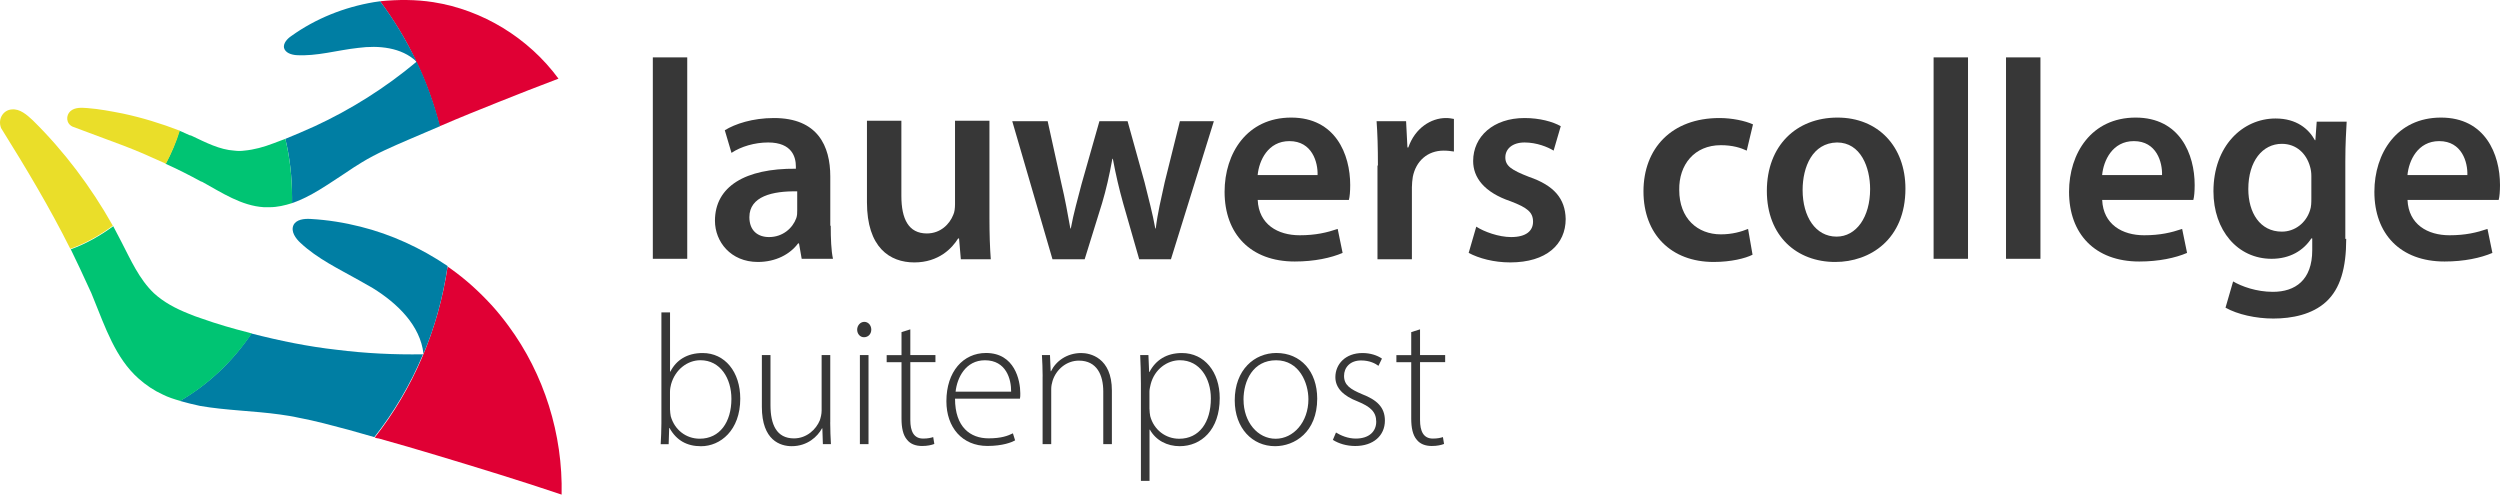
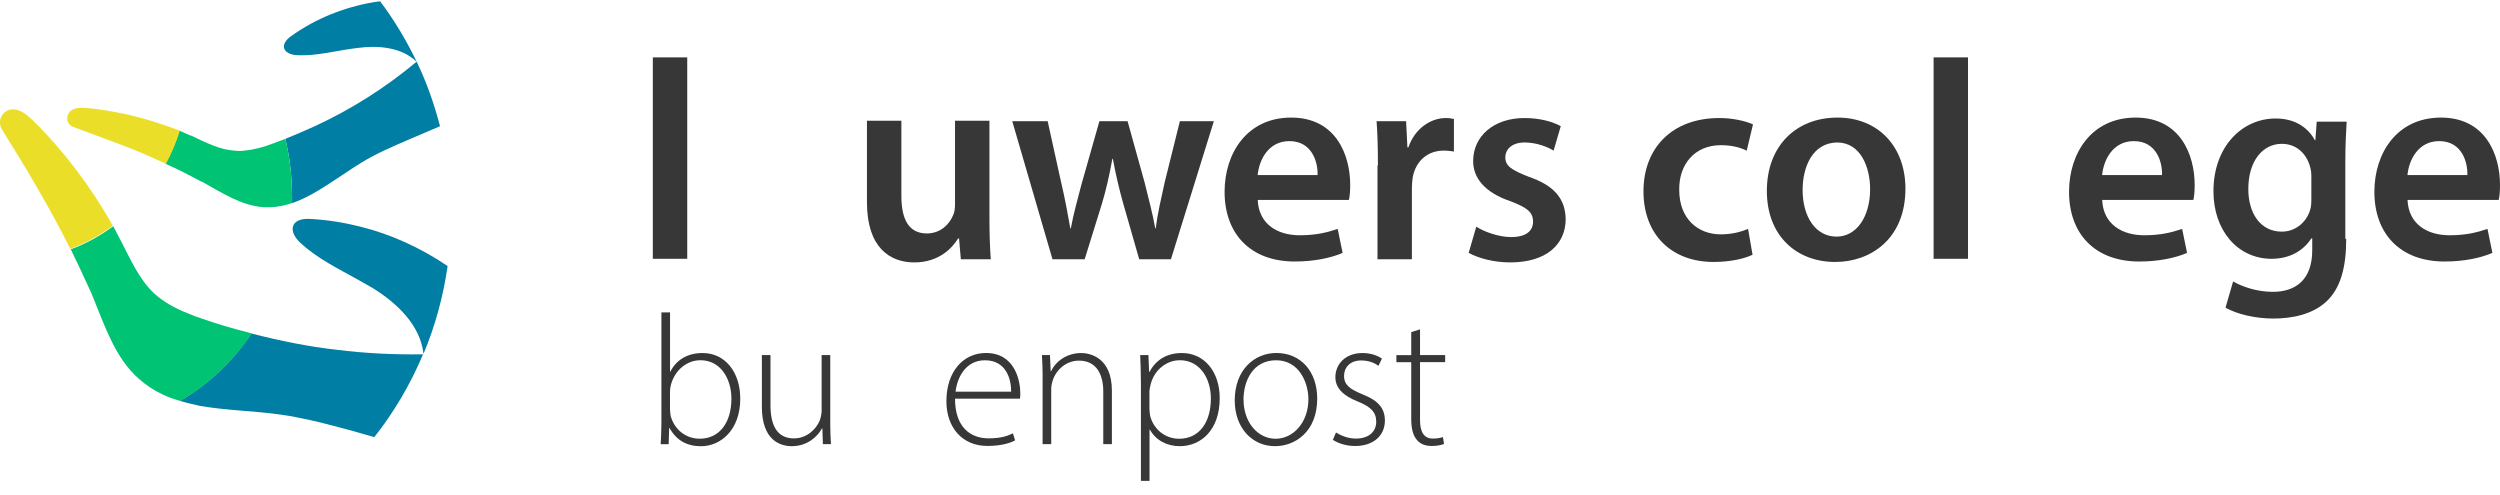
<svg xmlns="http://www.w3.org/2000/svg" width="278" height="55" viewBox="0 0 278 55" fill="none">
  <path d="M76.421 6.381H72.594V28.778H76.421V6.381Z" fill="#373737" />
-   <path d="M92.378 25.104H92.328V19.618C92.328 16.245 90.936 13.125 86.065 13.125C83.679 13.125 81.74 13.779 80.597 14.484L81.342 17C82.386 16.296 83.927 15.843 85.419 15.843C88.103 15.843 88.501 17.504 88.501 18.51V18.762C82.883 18.712 79.503 20.725 79.503 24.55C79.503 26.865 81.243 29.13 84.275 29.13C86.264 29.13 87.854 28.274 88.749 27.066H88.849L89.147 28.778H92.627C92.428 27.872 92.378 26.513 92.378 25.104ZM88.65 23.392C88.65 23.694 88.65 23.946 88.55 24.248C88.153 25.355 87.059 26.362 85.518 26.362C84.275 26.362 83.331 25.657 83.331 24.147C83.331 21.832 85.916 21.228 88.65 21.279V23.392Z" fill="#373737" />
  <path d="M110.026 24.198C110.026 26.01 110.076 27.52 110.175 28.829H106.845L106.646 26.514H106.546C105.9 27.57 104.409 29.181 101.675 29.181C98.941 29.181 96.405 27.52 96.405 22.487V13.428H100.233V21.782C100.233 24.349 101.028 25.96 103.067 25.96C104.608 25.96 105.602 24.903 106 23.896C106.149 23.594 106.198 23.141 106.198 22.689V13.428H110.026V24.198Z" fill="#373737" />
  <path d="M116.489 13.428L118.03 20.424C118.427 22.084 118.726 23.745 119.024 25.406H119.074C119.372 23.745 119.869 22.034 120.267 20.474L122.255 13.478H125.387L127.276 20.273C127.723 22.084 128.171 23.745 128.469 25.406H128.519C128.718 23.745 129.115 22.084 129.513 20.273L131.203 13.478H134.981L130.209 28.829H126.68L124.89 22.588C124.442 20.977 124.095 19.518 123.747 17.655H123.697C123.349 19.568 123.001 21.078 122.553 22.588L120.615 28.829H117.036L112.562 13.478H116.489V13.428Z" fill="#373737" />
  <path d="M150.143 20.574C150.143 17.152 148.502 13.075 143.581 13.075C138.659 13.075 136.174 17.051 136.174 21.329C136.174 26.01 139.057 29.08 143.978 29.08C146.166 29.08 148.005 28.677 149.298 28.124L148.751 25.456C147.558 25.859 146.315 26.161 144.525 26.161C142.104 26.161 139.977 24.968 139.857 22.235H149.994C150.093 21.883 150.143 21.279 150.143 20.574ZM146.514 19.467H139.852C140.002 17.857 140.996 15.692 143.382 15.692C145.917 15.692 146.563 18.058 146.514 19.467Z" fill="#373737" />
  <path d="M153.225 18.41C153.225 16.346 153.176 14.836 153.076 13.477H156.357L156.506 16.396H156.606C157.351 14.232 159.141 13.125 160.781 13.125C161.179 13.125 161.378 13.175 161.676 13.226V16.849C161.328 16.799 160.98 16.749 160.533 16.749C158.743 16.749 157.451 17.906 157.103 19.668C157.053 20.02 157.003 20.423 157.003 20.826V28.828H153.176V18.41H153.225Z" fill="#373737" />
  <path d="M164.162 25.204C165.007 25.758 166.647 26.362 168.039 26.362C169.729 26.362 170.475 25.657 170.475 24.651C170.475 23.594 169.829 23.09 167.989 22.386C165.007 21.379 163.814 19.718 163.814 17.906C163.814 15.188 166.051 13.125 169.53 13.125C171.22 13.125 172.662 13.528 173.557 14.031L172.762 16.749C172.115 16.346 170.873 15.843 169.53 15.843C168.188 15.843 167.393 16.547 167.393 17.504C167.393 18.46 168.089 18.913 170.027 19.668C172.811 20.624 174.054 22.084 174.104 24.349C174.104 27.167 171.966 29.18 167.94 29.18C166.1 29.18 164.46 28.727 163.316 28.123L164.162 25.204Z" fill="#373737" />
  <path d="M194.883 28.325C194.088 28.727 192.497 29.13 190.559 29.13C185.836 29.13 182.754 26.06 182.754 21.279C182.754 16.497 185.886 13.125 191.205 13.125C192.597 13.125 194.038 13.427 194.933 13.83L194.237 16.749C193.591 16.447 192.696 16.145 191.354 16.145C188.421 16.145 186.681 18.309 186.731 21.128C186.731 24.298 188.769 26.06 191.354 26.06C192.646 26.06 193.641 25.758 194.386 25.456L194.883 28.325Z" fill="#373737" />
  <path d="M204.328 13.075C199.755 13.075 196.474 16.196 196.474 21.229C196.474 26.262 199.804 29.131 204.079 29.131C207.957 29.131 211.884 26.614 211.884 20.977C211.884 16.296 208.852 13.075 204.328 13.075ZM204.229 26.312C201.892 26.312 200.451 24.098 200.451 21.128C200.451 18.561 201.544 15.894 204.278 15.843C206.913 15.843 207.957 18.611 207.957 21.027C207.957 24.148 206.416 26.312 204.229 26.312Z" fill="#373737" />
  <path d="M218.843 6.381H215.016V28.778H218.843V6.381Z" fill="#373737" />
-   <path d="M226.897 6.381H223.069V28.778H226.897V6.381Z" fill="#373737" />
  <path d="M244.047 20.574C244.047 17.152 242.407 13.075 237.485 13.075C232.564 13.075 230.078 17.051 230.078 21.329C230.078 26.01 232.961 29.08 237.883 29.08C240.07 29.08 241.909 28.677 243.202 28.124L242.655 25.456C241.462 25.859 240.219 26.161 238.43 26.161C236.009 26.161 233.881 24.968 233.762 22.235H243.898C243.997 21.883 244.047 21.279 244.047 20.574ZM240.418 19.467H233.757C233.906 17.857 234.9 15.692 237.286 15.692C239.822 15.692 240.468 18.058 240.418 19.467Z" fill="#373737" />
  <path d="M260.8 17.957C260.8 15.843 260.899 14.585 260.949 13.528H257.618L257.469 15.592H257.419C256.723 14.333 255.381 13.176 253.045 13.176C249.366 13.176 246.135 16.246 246.135 21.279C246.135 25.607 248.819 28.778 252.597 28.778C254.635 28.778 256.127 27.872 257.022 26.513H257.121V27.822C257.121 31.144 255.232 32.452 252.746 32.452C250.907 32.452 249.267 31.848 248.322 31.295L247.477 34.214C248.819 34.969 250.857 35.422 252.796 35.422C254.884 35.422 257.121 34.969 258.662 33.559C260.253 32.1 260.899 29.785 260.899 26.564H260.8V17.957ZM257.022 22.034C257.022 22.487 257.021 22.99 256.872 23.393C256.425 24.802 255.182 25.758 253.741 25.758C251.305 25.758 250.012 23.644 250.012 21.027C250.012 17.907 251.603 15.994 253.741 15.994C255.381 15.994 256.475 17.102 256.872 18.511C256.972 18.863 257.022 19.165 257.022 19.568V22.034Z" fill="#373737" />
  <path d="M278 20.574C278 17.152 276.36 13.075 271.438 13.075C266.517 13.075 264.031 17.051 264.031 21.329C264.031 26.01 266.915 29.08 271.836 29.08C274.023 29.08 275.863 28.677 277.155 28.124L276.608 25.456C275.415 25.859 274.172 26.161 272.383 26.161C269.962 26.161 267.834 24.968 267.715 22.235H277.851C277.95 21.883 278 21.279 278 20.574ZM274.371 19.467H267.71C267.859 17.857 268.853 15.692 271.239 15.692C273.775 15.692 274.421 18.058 274.371 19.467Z" fill="#373737" />
-   <path d="M56.536 36.227C55.94 35.422 55.294 34.616 54.648 33.912C53.256 32.402 51.764 31.043 50.124 29.885C50.024 29.785 49.875 29.734 49.776 29.634C48.732 36.73 45.898 43.273 41.673 48.658C41.822 48.709 41.971 48.759 42.12 48.759C44.258 49.363 46.395 49.967 48.533 50.621C53.206 52.031 57.829 53.44 62.452 55C62.601 48.306 60.513 41.612 56.536 36.227ZM55.393 11.364C57.63 10.458 59.867 9.602 62.104 8.747C58.773 4.217 53.653 1.097 48.185 0.241C46.246 -0.061 44.258 -0.061 42.269 0.14C43.81 2.254 45.202 4.469 46.296 6.885C47.39 9.149 48.235 11.515 48.881 14.031C48.931 14.031 48.98 13.981 49.03 13.981C51.118 13.075 53.256 12.22 55.393 11.364Z" fill="#E00034" />
  <path d="M40.082 25.205C38.293 24.752 36.404 24.45 34.564 24.349C33.819 24.299 32.924 24.4 32.626 25.054C32.327 25.759 32.874 26.514 33.421 27.017C35.31 28.778 37.647 29.886 39.883 31.144C40.43 31.446 40.927 31.748 41.474 32.05C44.159 33.711 46.744 36.177 47.092 39.348C48.384 36.278 49.279 33.006 49.776 29.584C46.793 27.57 43.512 26.061 40.082 25.205ZM27.953 37.083C25.865 40.203 23.131 42.77 19.999 44.582C20.745 44.783 21.49 44.985 22.236 45.136C25.119 45.639 28.251 45.689 31.134 46.092C31.83 46.193 32.526 46.293 33.172 46.444C35.062 46.797 36.901 47.3 38.79 47.803C39.734 48.055 40.679 48.357 41.623 48.608C43.811 45.84 45.65 42.72 47.042 39.398C43.811 39.448 40.629 39.297 37.448 38.895C34.266 38.542 31.085 37.888 27.953 37.083ZM35.012 14.032C33.918 14.535 32.825 14.988 31.731 15.441C32.228 17.505 32.477 19.669 32.477 21.933V22.588C34.564 21.883 36.503 20.474 38.442 19.216C39.038 18.813 39.635 18.41 40.231 18.058C41.872 17.052 43.661 16.297 45.401 15.542C46.594 15.038 47.738 14.535 48.931 14.032C48.285 11.566 47.44 9.15 46.346 6.885H46.296C42.866 9.754 39.038 12.169 35.012 14.032ZM32.924 6.13C35.211 6.281 37.497 5.576 39.834 5.325C42.12 5.023 44.656 5.274 46.296 6.835L46.346 6.885C45.203 4.519 43.86 2.254 42.27 0.141C42.17 0.141 42.021 0.191 41.922 0.191C41.822 0.191 41.673 0.241 41.574 0.241C38.293 0.795 35.111 2.053 32.377 4.016C31.93 4.318 31.482 4.821 31.582 5.325C31.731 5.878 32.377 6.08 32.924 6.13Z" fill="#007EA3" />
  <path d="M22.434 35.422C21.937 35.271 21.44 35.07 20.943 34.868C19.551 34.315 18.209 33.61 17.115 32.604C15.475 31.043 14.53 28.879 13.486 26.866C13.188 26.312 12.89 25.708 12.592 25.155C11.15 26.212 9.559 27.118 7.869 27.722C8.565 29.131 9.211 30.54 9.858 31.949C10.056 32.352 10.255 32.805 10.404 33.208C11.697 36.378 12.84 39.801 15.376 42.066C16.221 42.821 17.115 43.425 18.11 43.877C18.706 44.179 19.352 44.381 20.048 44.582C23.18 42.77 25.914 40.153 28.002 37.083C27.903 37.033 27.754 37.033 27.654 36.982C25.865 36.529 24.125 36.026 22.434 35.422ZM27.157 16.75C26.809 16.8 26.461 16.8 26.063 16.75C24.423 16.649 22.882 15.844 21.391 15.139C21.291 15.089 21.192 15.039 21.092 15.039C20.695 14.887 20.347 14.686 19.949 14.535C19.551 15.793 19.054 17.052 18.408 18.209C19.75 18.813 21.043 19.468 22.335 20.172C22.385 20.172 22.434 20.222 22.484 20.222C24.672 21.43 26.859 22.89 29.344 23.041H29.991C30.836 23.041 31.681 22.84 32.476 22.588V21.934C32.476 19.669 32.228 17.505 31.73 15.441C31.283 15.592 30.836 15.793 30.388 15.944C29.344 16.347 28.251 16.649 27.157 16.75Z" fill="#00C473" />
  <path d="M3.644 13.377C2.998 12.773 2.202 12.069 1.308 12.169C0.413 12.22 -0.283 13.176 0.115 14.233C2.849 18.611 5.533 23.091 7.82 27.671C9.51 27.067 11.101 26.161 12.542 25.104C12.542 25.054 12.493 25.054 12.493 25.003C10.107 20.776 7.124 16.799 3.644 13.377ZM13.636 12.622C12.344 12.37 11.051 12.119 9.709 12.018C9.063 11.968 8.317 11.918 7.82 12.37C7.323 12.823 7.323 13.729 8.068 14.082L13.735 16.195C15.326 16.799 16.917 17.504 18.458 18.209C19.055 17.051 19.601 15.843 19.999 14.535C17.911 13.729 15.774 13.075 13.636 12.622Z" fill="#EADE29" />
  <path d="M73.469 49.388C73.508 48.689 73.548 47.818 73.548 47.078V34.737H74.508V41.321H74.547C75.199 40.042 76.402 39.257 78.137 39.257C80.602 39.257 82.317 41.341 82.317 44.335C82.317 47.863 80.095 49.62 77.958 49.62C76.387 49.62 75.228 48.981 74.453 47.597H74.413L74.354 49.393H73.479L73.469 49.388ZM74.508 45.568C74.508 45.795 74.547 46.041 74.587 46.288C75.015 47.793 76.277 48.784 77.808 48.784C80.05 48.784 81.333 46.927 81.333 44.35C81.333 42.081 80.11 40.057 77.888 40.057C76.461 40.057 75.094 41.069 74.627 42.72C74.567 42.966 74.503 43.238 74.503 43.585V45.568H74.508Z" fill="#373737" />
  <path d="M92.32 46.972C92.32 47.838 92.359 48.623 92.399 49.388H91.504L91.445 47.632H91.405C90.918 48.538 89.794 49.615 88.04 49.615C86.797 49.615 84.719 48.996 84.719 45.241V39.483H85.678V45.055C85.678 47.199 86.349 48.749 88.288 48.749C89.715 48.749 90.754 47.737 91.161 46.746C91.266 46.434 91.365 46.046 91.365 45.654V39.483H92.325V46.972H92.32Z" fill="#373737" />
-   <path d="M96.887 36.655C96.887 37.108 96.579 37.5 96.072 37.5C95.625 37.5 95.316 37.108 95.316 36.655C95.316 36.202 95.664 35.789 96.112 35.789C96.559 35.789 96.887 36.182 96.887 36.655ZM95.62 49.388V39.483H96.579V49.388H95.62Z" fill="#373737" />
-   <path d="M101.227 36.614V39.483H104.021V40.268H101.227V46.705C101.227 47.964 101.615 48.769 102.654 48.769C103.161 48.769 103.529 48.688 103.773 48.603L103.897 49.368C103.569 49.494 103.121 49.594 102.53 49.594C101.814 49.594 101.227 49.368 100.86 48.895C100.412 48.381 100.248 47.551 100.248 46.544V40.273H98.598V39.488H100.248V36.931L101.227 36.624V36.614Z" fill="#373737" />
  <path d="M106.199 44.33C106.199 47.506 107.909 48.744 109.927 48.744C111.354 48.744 112.089 48.457 112.636 48.185L112.88 48.971C112.512 49.177 111.513 49.59 109.803 49.59C106.989 49.59 105.239 47.526 105.239 44.617C105.239 41.316 107.113 39.252 109.644 39.252C112.845 39.252 113.457 42.307 113.457 43.731C113.457 43.998 113.457 44.164 113.417 44.33H106.204H106.199ZM112.437 43.55C112.457 42.166 111.886 40.062 109.524 40.062C107.362 40.062 106.427 42.025 106.263 43.55H112.437Z" fill="#373737" />
  <path d="M115.942 41.854C115.942 40.948 115.902 40.263 115.862 39.483H116.757L116.837 41.28H116.876C117.408 40.168 118.631 39.257 120.237 39.257C121.176 39.257 123.642 39.73 123.642 43.444V49.388H122.683V43.53C122.683 41.733 121.992 40.102 119.973 40.102C118.586 40.102 117.428 41.094 117.04 42.372C116.961 42.619 116.896 42.951 116.896 43.258V49.388H115.937V41.859L115.942 41.854Z" fill="#373737" />
  <path d="M126.869 42.639C126.869 41.401 126.829 40.409 126.789 39.483H127.704L127.783 41.361H127.823C128.514 40.042 129.717 39.257 131.432 39.257C133.938 39.257 135.633 41.361 135.633 44.27C135.633 47.818 133.555 49.615 131.188 49.615C129.782 49.615 128.539 48.976 127.868 47.778H127.828V53.475H126.869V42.639ZM127.823 45.488C127.823 45.754 127.863 46.026 127.903 46.273C128.31 47.798 129.613 48.789 131.124 48.789C133.366 48.789 134.648 46.952 134.648 44.31C134.648 42.08 133.425 40.057 131.203 40.057C129.777 40.057 128.39 41.069 127.962 42.699C127.903 42.966 127.818 43.278 127.818 43.545V45.483L127.823 45.488Z" fill="#373737" />
  <path d="M146.474 44.33C146.474 48.045 143.969 49.615 141.787 49.615C139.261 49.615 137.303 47.612 137.303 44.517C137.303 41.109 139.505 39.252 141.931 39.252C144.64 39.252 146.474 41.295 146.474 44.33ZM138.282 44.456C138.282 46.932 139.853 48.789 141.846 48.789C143.84 48.789 145.495 46.932 145.495 44.396C145.495 42.579 144.476 40.062 141.906 40.062C139.336 40.062 138.277 42.332 138.277 44.456H138.282Z" fill="#373737" />
-   <path d="M148.553 48.09C149.085 48.422 149.88 48.769 150.755 48.769C152.306 48.769 153.037 47.924 153.037 46.892C153.037 45.8 152.386 45.221 150.979 44.642C149.368 44.023 148.493 43.137 148.493 41.939C148.493 40.515 149.592 39.257 151.511 39.257C152.405 39.257 153.161 39.524 153.673 39.876L153.285 40.681C152.957 40.435 152.326 40.082 151.352 40.082C150.109 40.082 149.458 40.888 149.458 41.794C149.458 42.825 150.149 43.278 151.476 43.837C153.067 44.456 154.001 45.261 154.001 46.766C154.001 48.457 152.699 49.595 150.7 49.595C149.741 49.595 148.866 49.328 148.215 48.915L148.563 48.09H148.553Z" fill="#373737" />
+   <path d="M148.553 48.09C149.085 48.422 149.88 48.769 150.755 48.769C152.306 48.769 153.037 47.924 153.037 46.892C153.037 45.8 152.386 45.221 150.979 44.642C149.368 44.023 148.493 43.137 148.493 41.939C148.493 40.515 149.592 39.257 151.511 39.257C152.405 39.257 153.161 39.524 153.673 39.876L153.285 40.681C152.957 40.435 152.326 40.082 151.352 40.082C150.109 40.082 149.458 40.888 149.458 41.794C149.458 42.825 150.149 43.278 151.476 43.837C153.067 44.456 154.001 45.261 154.001 46.766C154.001 48.457 152.699 49.595 150.7 49.595C149.741 49.595 148.866 49.328 148.215 48.915L148.563 48.09H148.553" fill="#373737" />
  <path d="M157.908 36.614V39.483H160.702V40.268H157.908V46.705C157.908 47.964 158.296 48.769 159.335 48.769C159.842 48.769 160.21 48.688 160.453 48.603L160.578 49.368C160.249 49.494 159.802 49.594 159.21 49.594C158.495 49.594 157.908 49.368 157.54 48.895C157.093 48.381 156.929 47.551 156.929 46.544V40.273H155.278V39.488H156.929V36.931L157.908 36.624V36.614Z" fill="#373737" />
</svg>